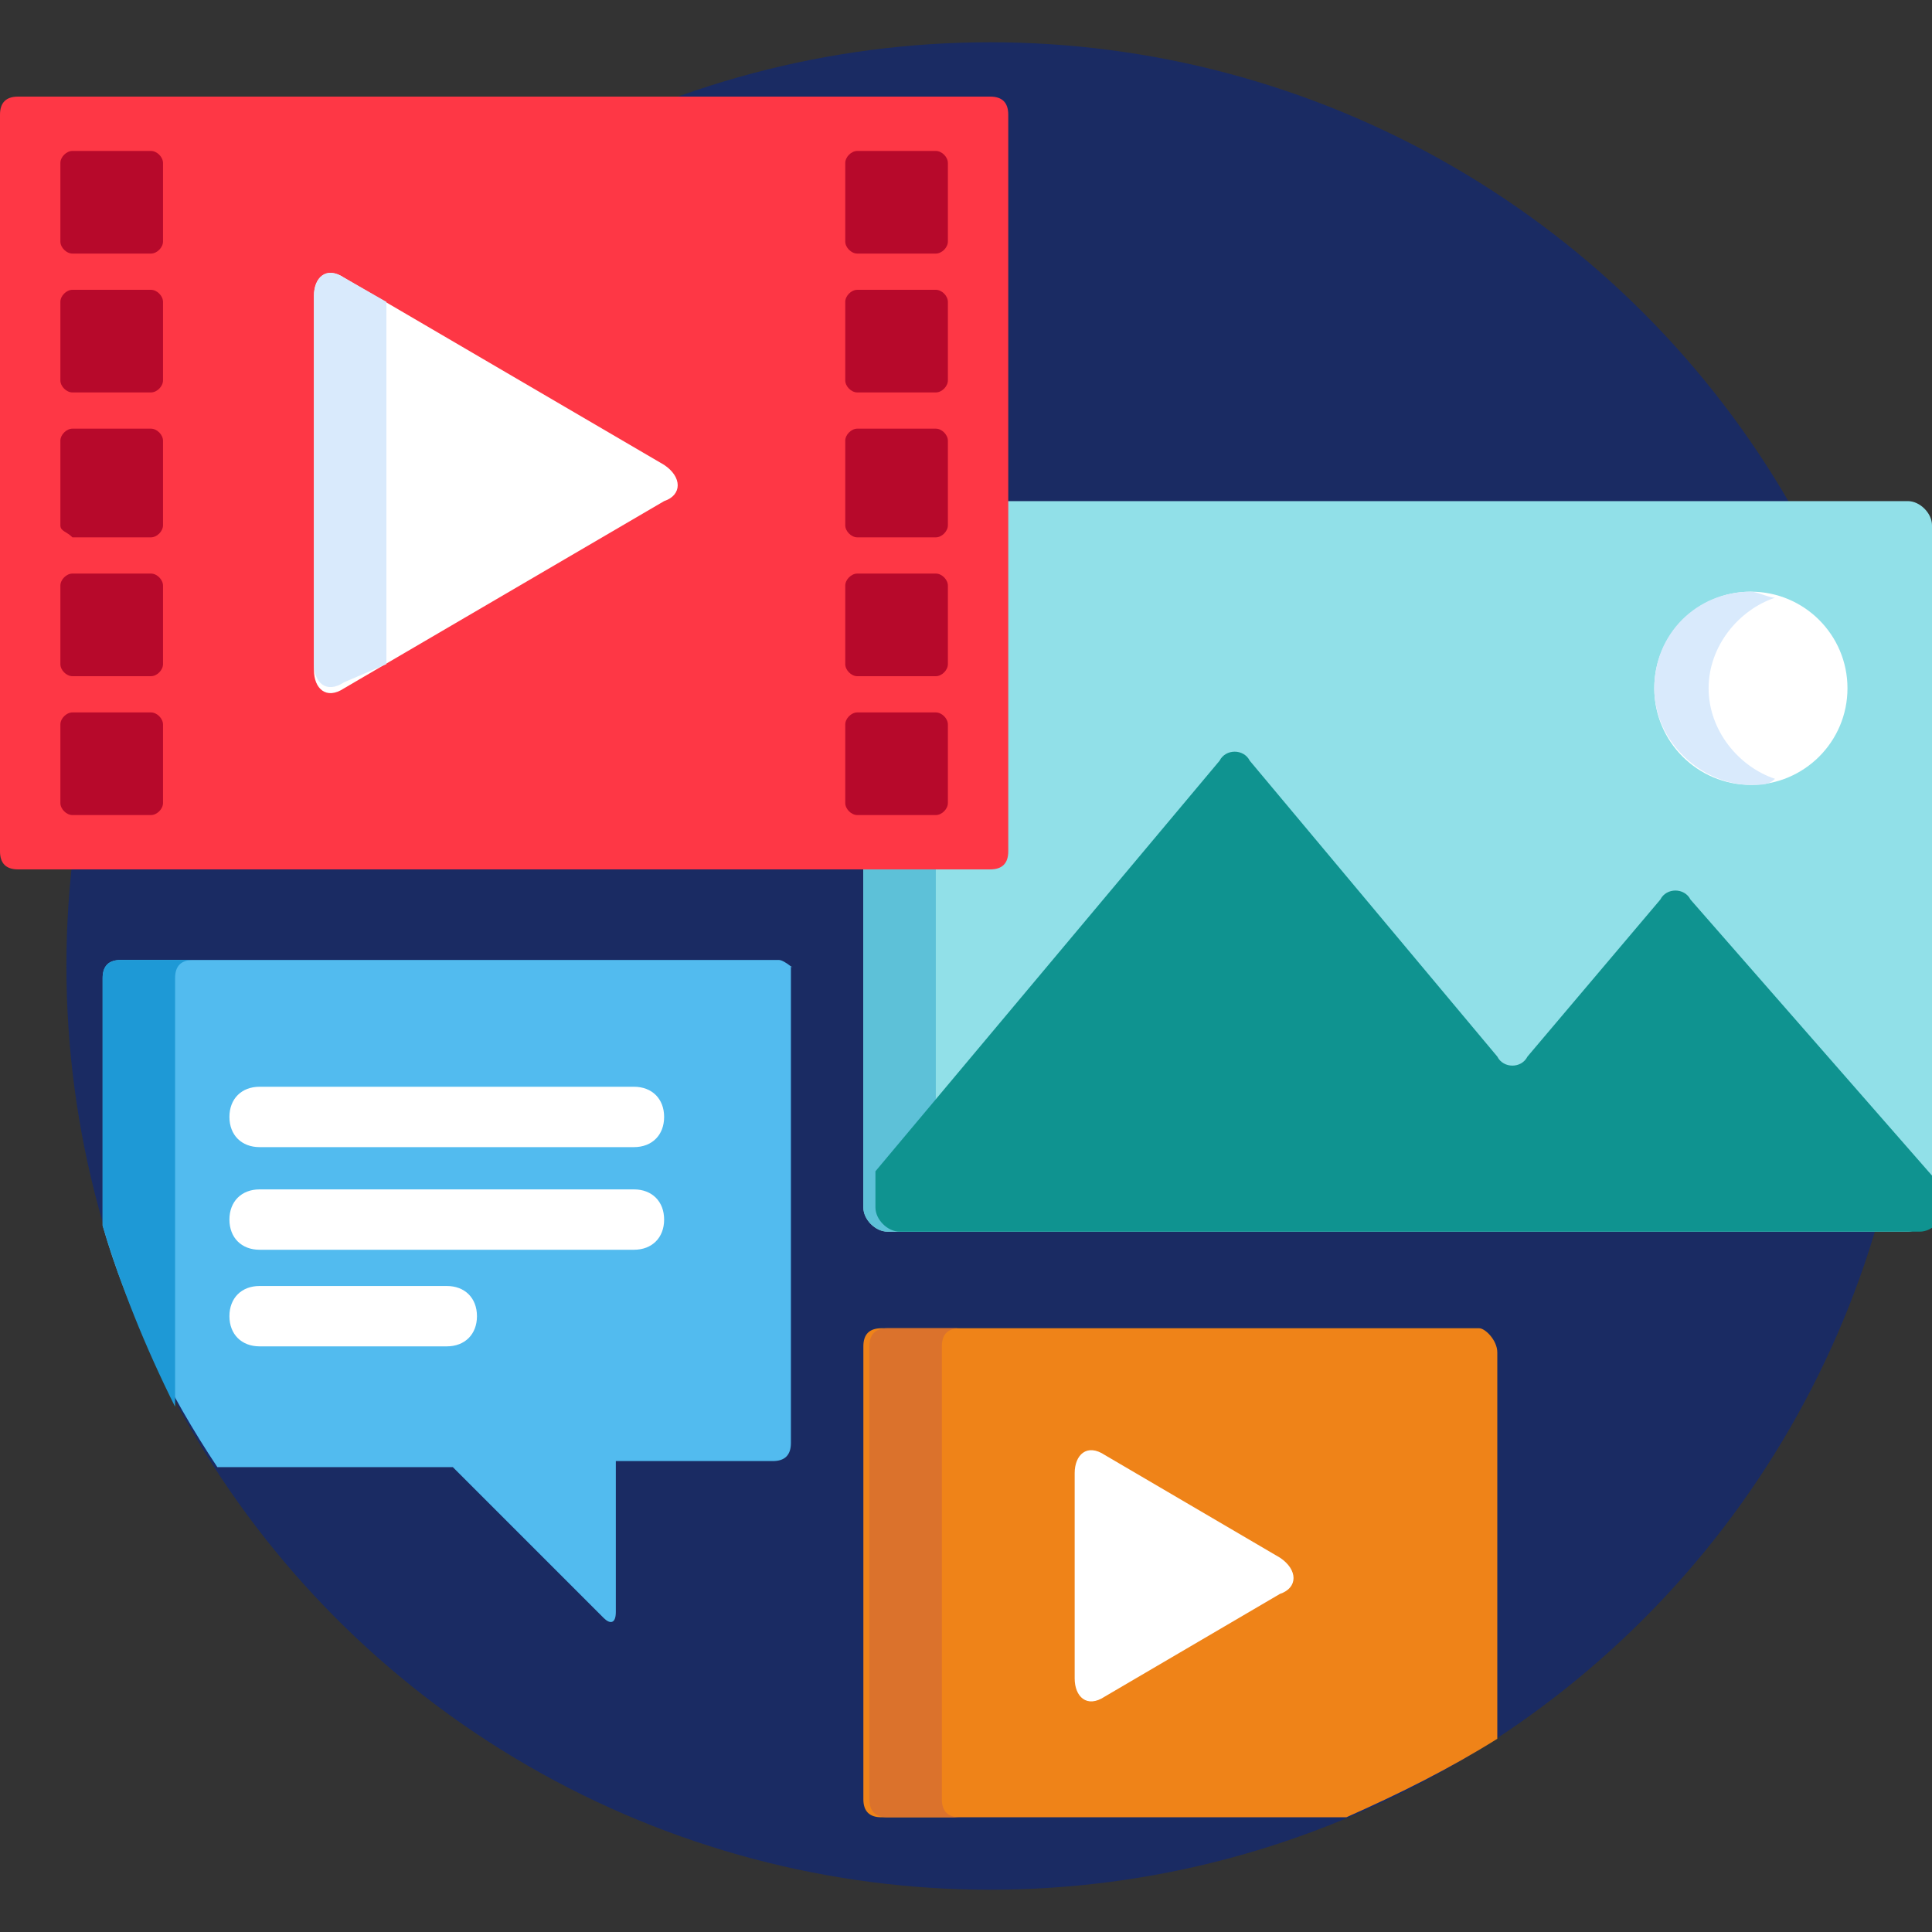
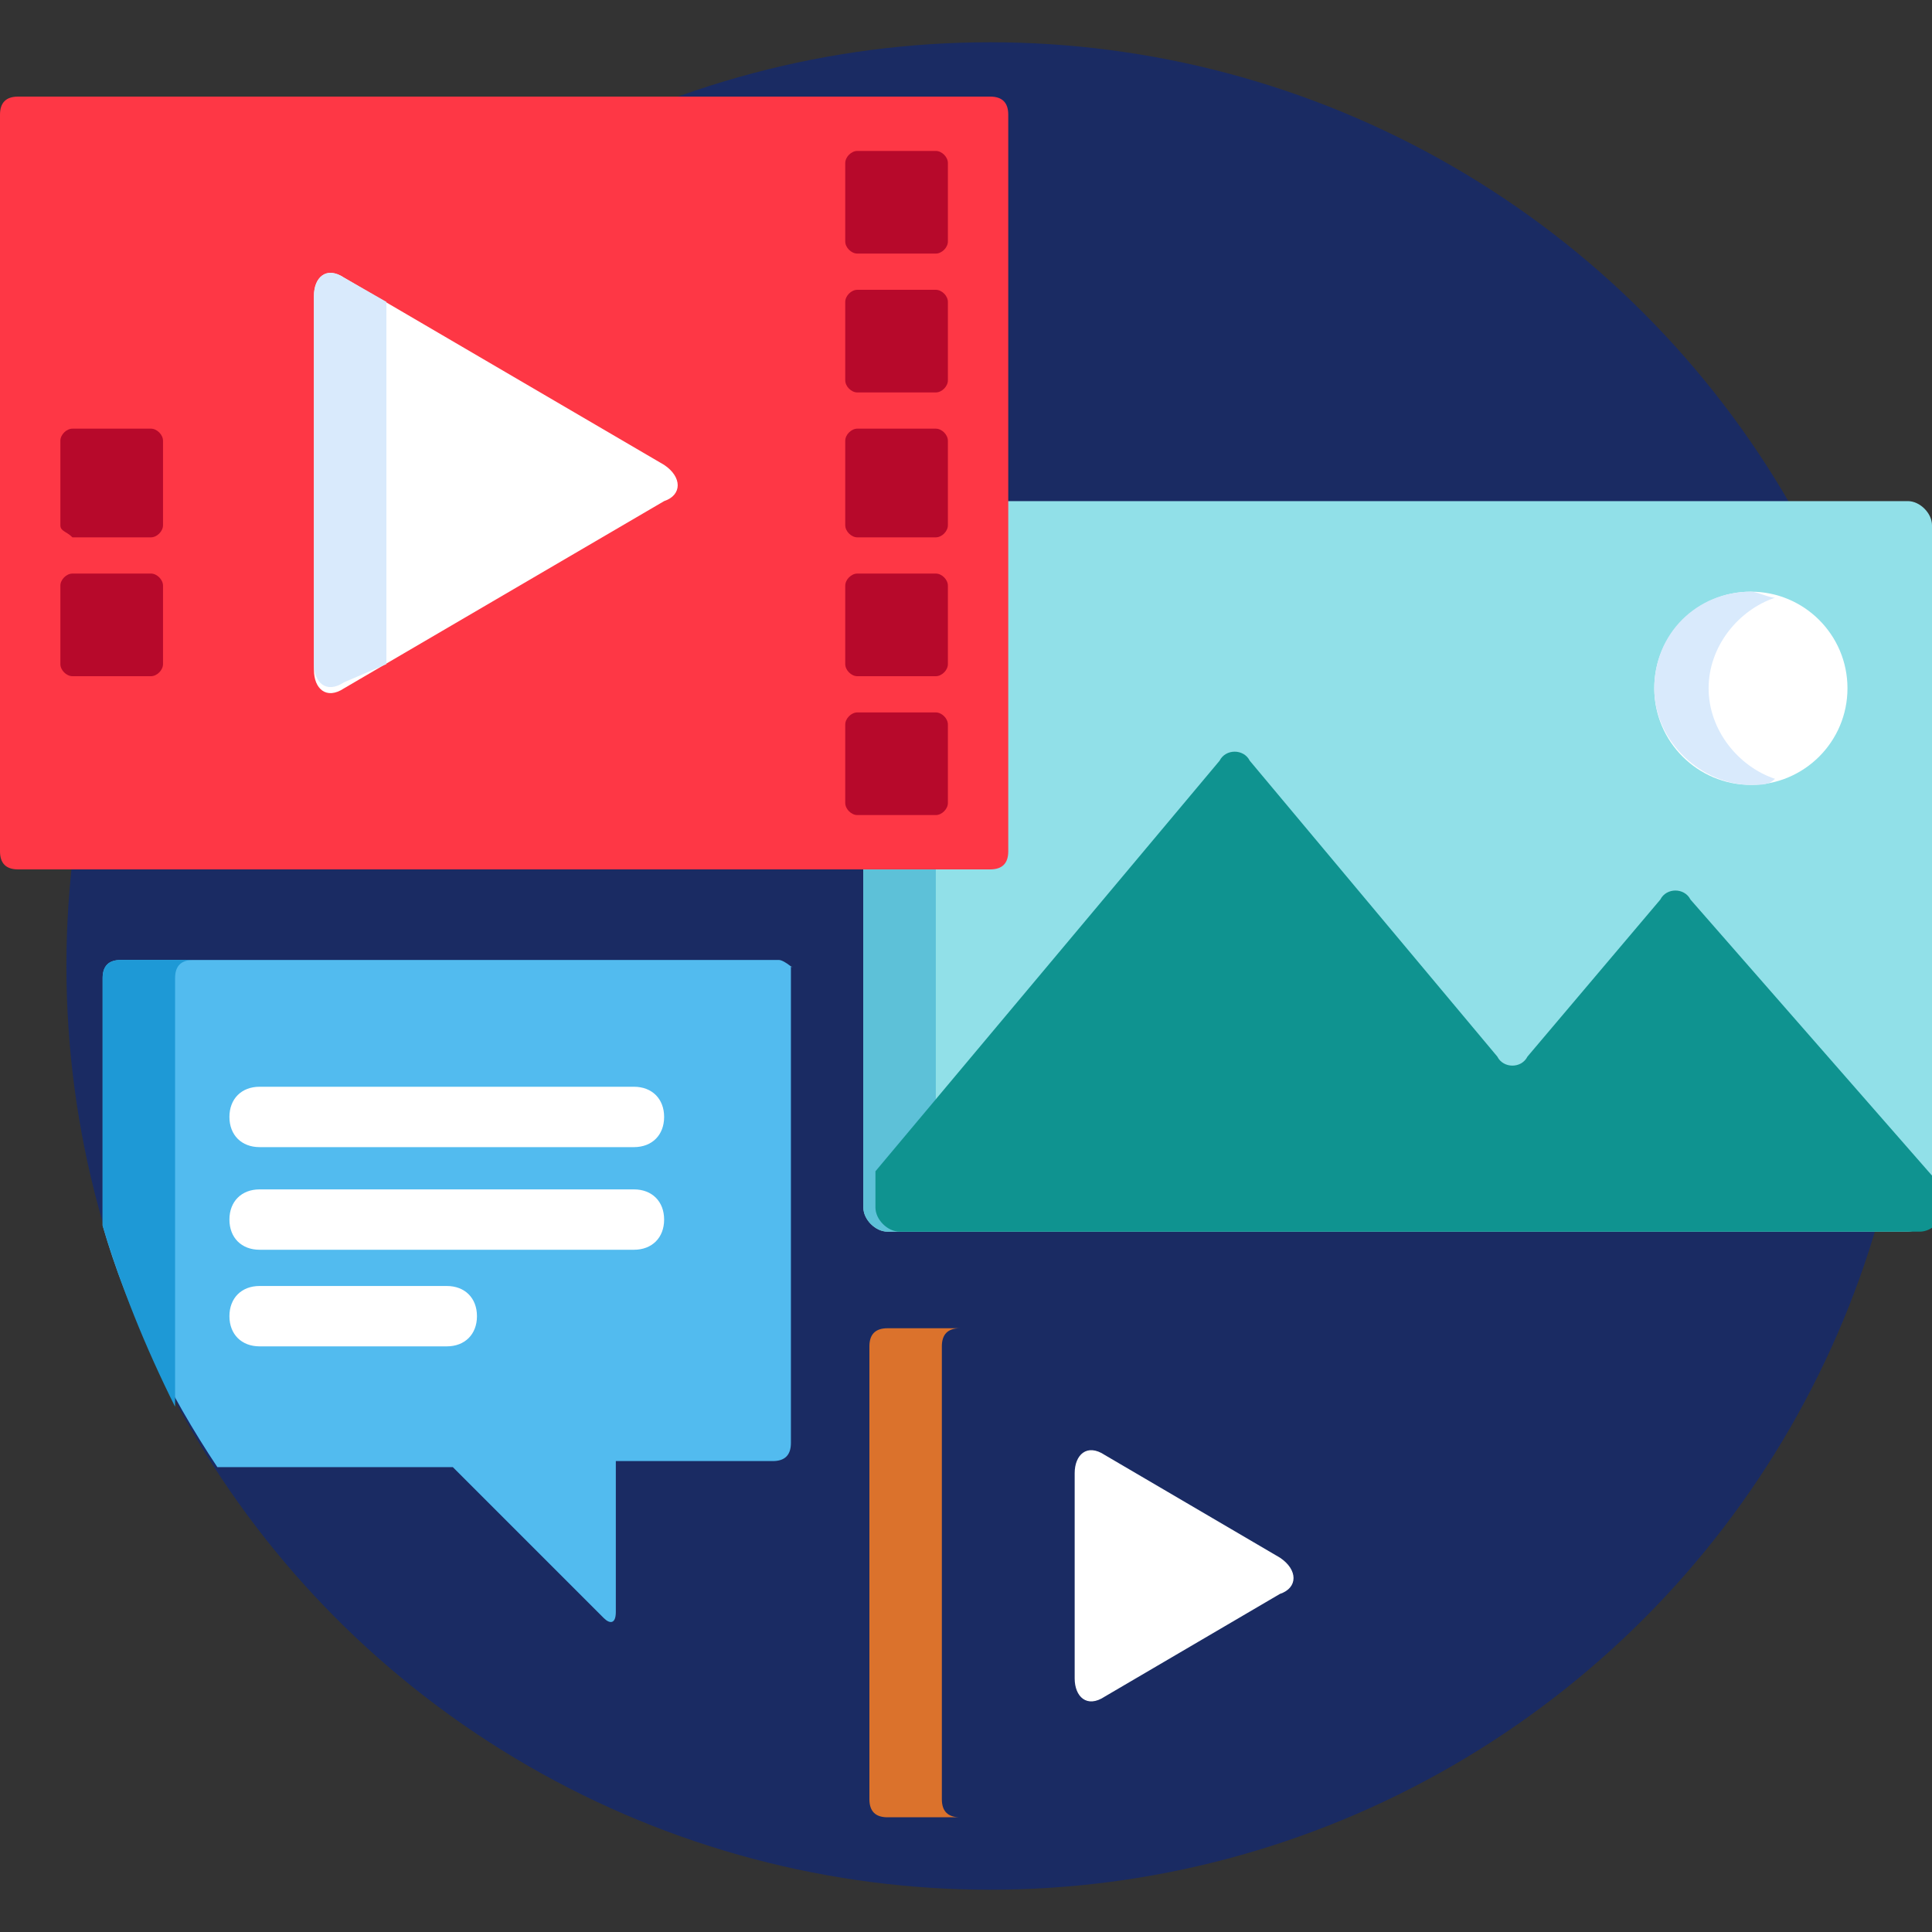
<svg xmlns="http://www.w3.org/2000/svg" version="1.1" id="Capa_1" x="0px" y="0px" viewBox="0 0 32 32" style="enable-background:new 0 0 32 32;" xml:space="preserve">
  <rect x="0" y="0" width="32" height="32" fill="#333333" stroke="none" />
  <style type="text/css">
	.st0{fill:#1A2B63;}
	.st1{fill:#91E0E8;}
	.st2{fill:#5DC1D8;}
	.st3{fill:#0F9390;}
	.st4{fill:#FFFFFF;}
	.st5{fill:#D9EAFC;}
	.st6{fill:#FE3745;}
	.st7{fill:#B7092B;}
	.st8{fill:#52BBEF;}
	.st9{fill:#1E99D6;}
	.st10{fill:#EF8318;}
	.st11{fill:#DB722C;}
</style>
  <g>
    <circle class="st0" cx="16.4" cy="16" r="15.3" />
    <path class="st1" d="M31.6,8.3h-15v5.8c0,0.2-0.1,0.3-0.3,0.3h-2V20c0,0.2,0.2,0.4,0.4,0.4h16.9c0.2,0,0.4-0.2,0.4-0.4V8.7   C32,8.5,31.8,8.3,31.6,8.3z" />
    <path class="st2" d="M15.5,20v-5.6h-1.2V20c0,0.2,0.2,0.4,0.4,0.4h1.2C15.7,20.4,15.5,20.2,15.5,20z" />
    <path class="st3" d="M28,14.9c-0.1-0.2-0.4-0.2-0.5,0l-2.2,2.6c-0.1,0.2-0.4,0.2-0.5,0l-4.1-4.9c-0.1-0.2-0.4-0.2-0.5,0l-5.7,6.8   V20c0,0.2,0.2,0.4,0.4,0.4h16.9c0.2,0,0.4-0.2,0.4-0.4v-0.3L28,14.9z" />
    <circle class="st4" cx="29" cy="11.4" r="1.6" />
    <path class="st5" d="M28.3,11.4c0-0.7,0.5-1.3,1.1-1.5c-0.1,0-0.3-0.1-0.4-0.1c-0.9,0-1.6,0.7-1.6,1.6S28.2,13,29,13   c0.2,0,0.3,0,0.4-0.1C28.8,12.7,28.3,12.1,28.3,11.4z" />
    <path class="st6" d="M16.7,14.1c0,0.2-0.1,0.3-0.3,0.3H0.3c-0.2,0-0.3-0.1-0.3-0.3V1.9c0-0.2,0.1-0.3,0.3-0.3h16.1   c0.2,0,0.3,0.1,0.3,0.3V14.1z" />
-     <path class="st4" d="M5.2,4.9c0-0.3,0.2-0.5,0.5-0.3L11,7.7c0.3,0.2,0.3,0.5,0,0.6l-5.3,3.1c-0.3,0.2-0.5,0-0.5-0.3V4.9z" />
+     <path class="st4" d="M5.2,4.9c0-0.3,0.2-0.5,0.5-0.3L11,7.7c0.3,0.2,0.3,0.5,0,0.6l-5.3,3.1c-0.3,0.2-0.5,0-0.5-0.3V4.9" />
    <path class="st5" d="M6.4,5L5.7,4.6c-0.3-0.2-0.5,0-0.5,0.3v6.1c0,0.3,0.2,0.5,0.5,0.3L6.4,11C6.4,11,6.4,5,6.4,5z" />
    <g>
      <path class="st7" d="M15.7,4c0,0.1-0.1,0.2-0.2,0.2h-1.3C14.1,4.2,14,4.1,14,4V2.7c0-0.1,0.1-0.2,0.2-0.2h1.3    c0.1,0,0.2,0.1,0.2,0.2L15.7,4L15.7,4z" />
      <path class="st7" d="M15.7,6.3c0,0.1-0.1,0.2-0.2,0.2h-1.3c-0.1,0-0.2-0.1-0.2-0.2V5c0-0.1,0.1-0.2,0.2-0.2h1.3    c0.1,0,0.2,0.1,0.2,0.2L15.7,6.3L15.7,6.3z" />
      <path class="st7" d="M15.7,8.7c0,0.1-0.1,0.2-0.2,0.2h-1.3c-0.1,0-0.2-0.1-0.2-0.2V7.3c0-0.1,0.1-0.2,0.2-0.2h1.3    c0.1,0,0.2,0.1,0.2,0.2L15.7,8.7L15.7,8.7z" />
      <path class="st7" d="M15.7,11c0,0.1-0.1,0.2-0.2,0.2h-1.3c-0.1,0-0.2-0.1-0.2-0.2V9.7c0-0.1,0.1-0.2,0.2-0.2h1.3    c0.1,0,0.2,0.1,0.2,0.2L15.7,11L15.7,11z" />
      <path class="st7" d="M15.7,13.3c0,0.1-0.1,0.2-0.2,0.2h-1.3c-0.1,0-0.2-0.1-0.2-0.2V12c0-0.1,0.1-0.2,0.2-0.2h1.3    c0.1,0,0.2,0.1,0.2,0.2L15.7,13.3L15.7,13.3z" />
-       <path class="st7" d="M2.7,4c0,0.1-0.1,0.2-0.2,0.2H1.2C1.1,4.2,1,4.1,1,4V2.7c0-0.1,0.1-0.2,0.2-0.2h1.3c0.1,0,0.2,0.1,0.2,0.2V4z    " />
-       <path class="st7" d="M2.7,6.3c0,0.1-0.1,0.2-0.2,0.2H1.2C1.1,6.5,1,6.4,1,6.3V5c0-0.1,0.1-0.2,0.2-0.2h1.3c0.1,0,0.2,0.1,0.2,0.2    V6.3z" />
      <path class="st7" d="M2.7,8.7c0,0.1-0.1,0.2-0.2,0.2H1.2C1.1,8.8,1,8.8,1,8.7V7.3c0-0.1,0.1-0.2,0.2-0.2h1.3    c0.1,0,0.2,0.1,0.2,0.2V8.7z" />
      <path class="st7" d="M2.7,11c0,0.1-0.1,0.2-0.2,0.2H1.2C1.1,11.2,1,11.1,1,11V9.7c0-0.1,0.1-0.2,0.2-0.2h1.3    c0.1,0,0.2,0.1,0.2,0.2V11z" />
-       <path class="st7" d="M2.7,13.3c0,0.1-0.1,0.2-0.2,0.2H1.2c-0.1,0-0.2-0.1-0.2-0.2V12c0-0.1,0.1-0.2,0.2-0.2h1.3    c0.1,0,0.2,0.1,0.2,0.2V13.3z" />
    </g>
    <path class="st8" d="M12.9,15.9H2c-0.2,0-0.3,0.1-0.3,0.3v4.1c0.4,1.4,1.1,2.8,1.9,4h3.9l2.5,2.5c0.1,0.1,0.2,0.1,0.2-0.1v-2.5h2.6   c0.2,0,0.3-0.1,0.3-0.3v-7.9C13.2,16.1,13,15.9,12.9,15.9z" />
    <path class="st9" d="M2.9,16.2c0-0.2,0.1-0.3,0.3-0.3H2c-0.2,0-0.3,0.1-0.3,0.3v4.1c0.3,1,0.7,2,1.2,3V16.2z" />
    <g>
      <path class="st4" d="M10.5,19H4.3c-0.3,0-0.5-0.2-0.5-0.5c0-0.3,0.2-0.5,0.5-0.5h6.2c0.3,0,0.5,0.2,0.5,0.5    C11,18.8,10.8,19,10.5,19z" />
      <path class="st4" d="M10.5,20.7H4.3c-0.3,0-0.5-0.2-0.5-0.5s0.2-0.5,0.5-0.5h6.2c0.3,0,0.5,0.2,0.5,0.5S10.8,20.7,10.5,20.7z" />
      <path class="st4" d="M7.4,22.3H4.3c-0.3,0-0.5-0.2-0.5-0.5s0.2-0.5,0.5-0.5h3.1c0.3,0,0.5,0.2,0.5,0.5S7.7,22.3,7.4,22.3z" />
    </g>
-     <path class="st10" d="M24.5,22h-9.9c-0.2,0-0.3,0.1-0.3,0.3v7.5c0,0.2,0.1,0.3,0.3,0.3h7.7c0.9-0.4,1.7-0.8,2.5-1.3v-6.4   C24.8,22.2,24.6,22,24.5,22z" />
    <path class="st11" d="M15.6,29.8v-7.5c0-0.2,0.1-0.3,0.3-0.3h-1.2c-0.2,0-0.3,0.1-0.3,0.3v7.5c0,0.2,0.1,0.3,0.3,0.3h1.2   C15.7,30.1,15.6,30,15.6,29.8z" />
    <path class="st4" d="M17.8,24.4c0-0.3,0.2-0.5,0.5-0.3l2.9,1.7c0.3,0.2,0.3,0.5,0,0.6l-2.9,1.7c-0.3,0.2-0.5,0-0.5-0.3V24.4z" />
  </g>
</svg>